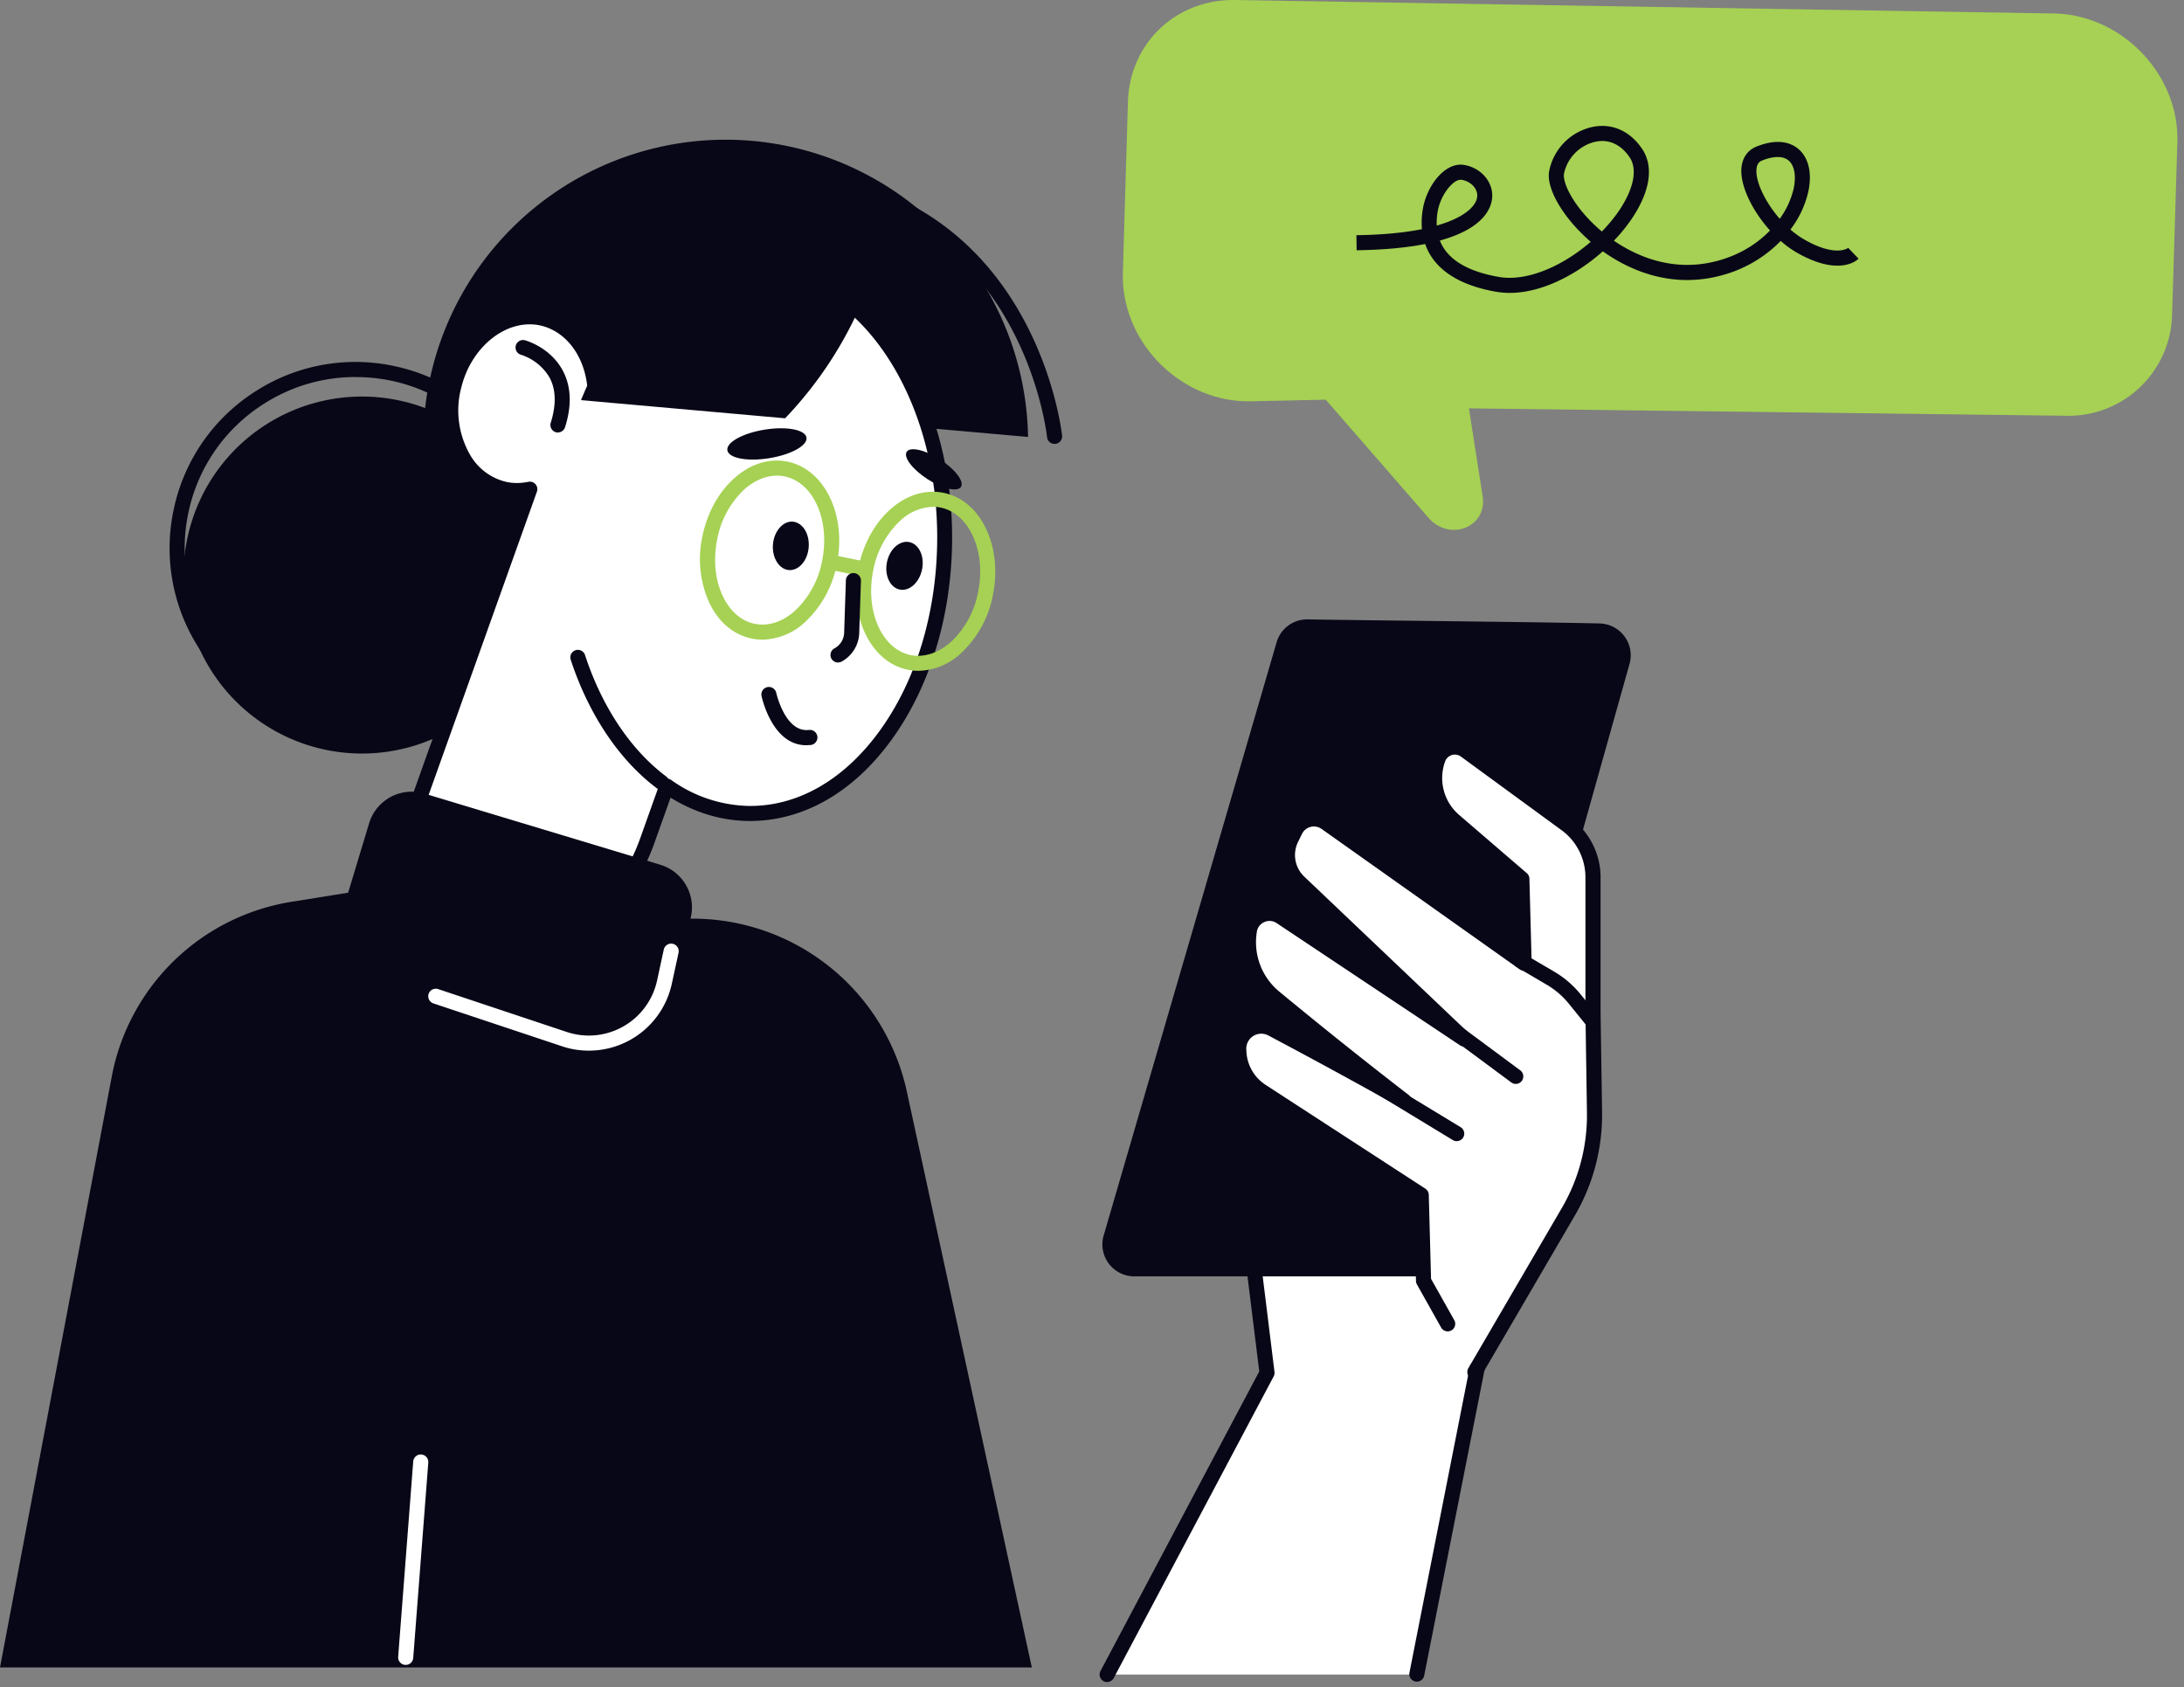
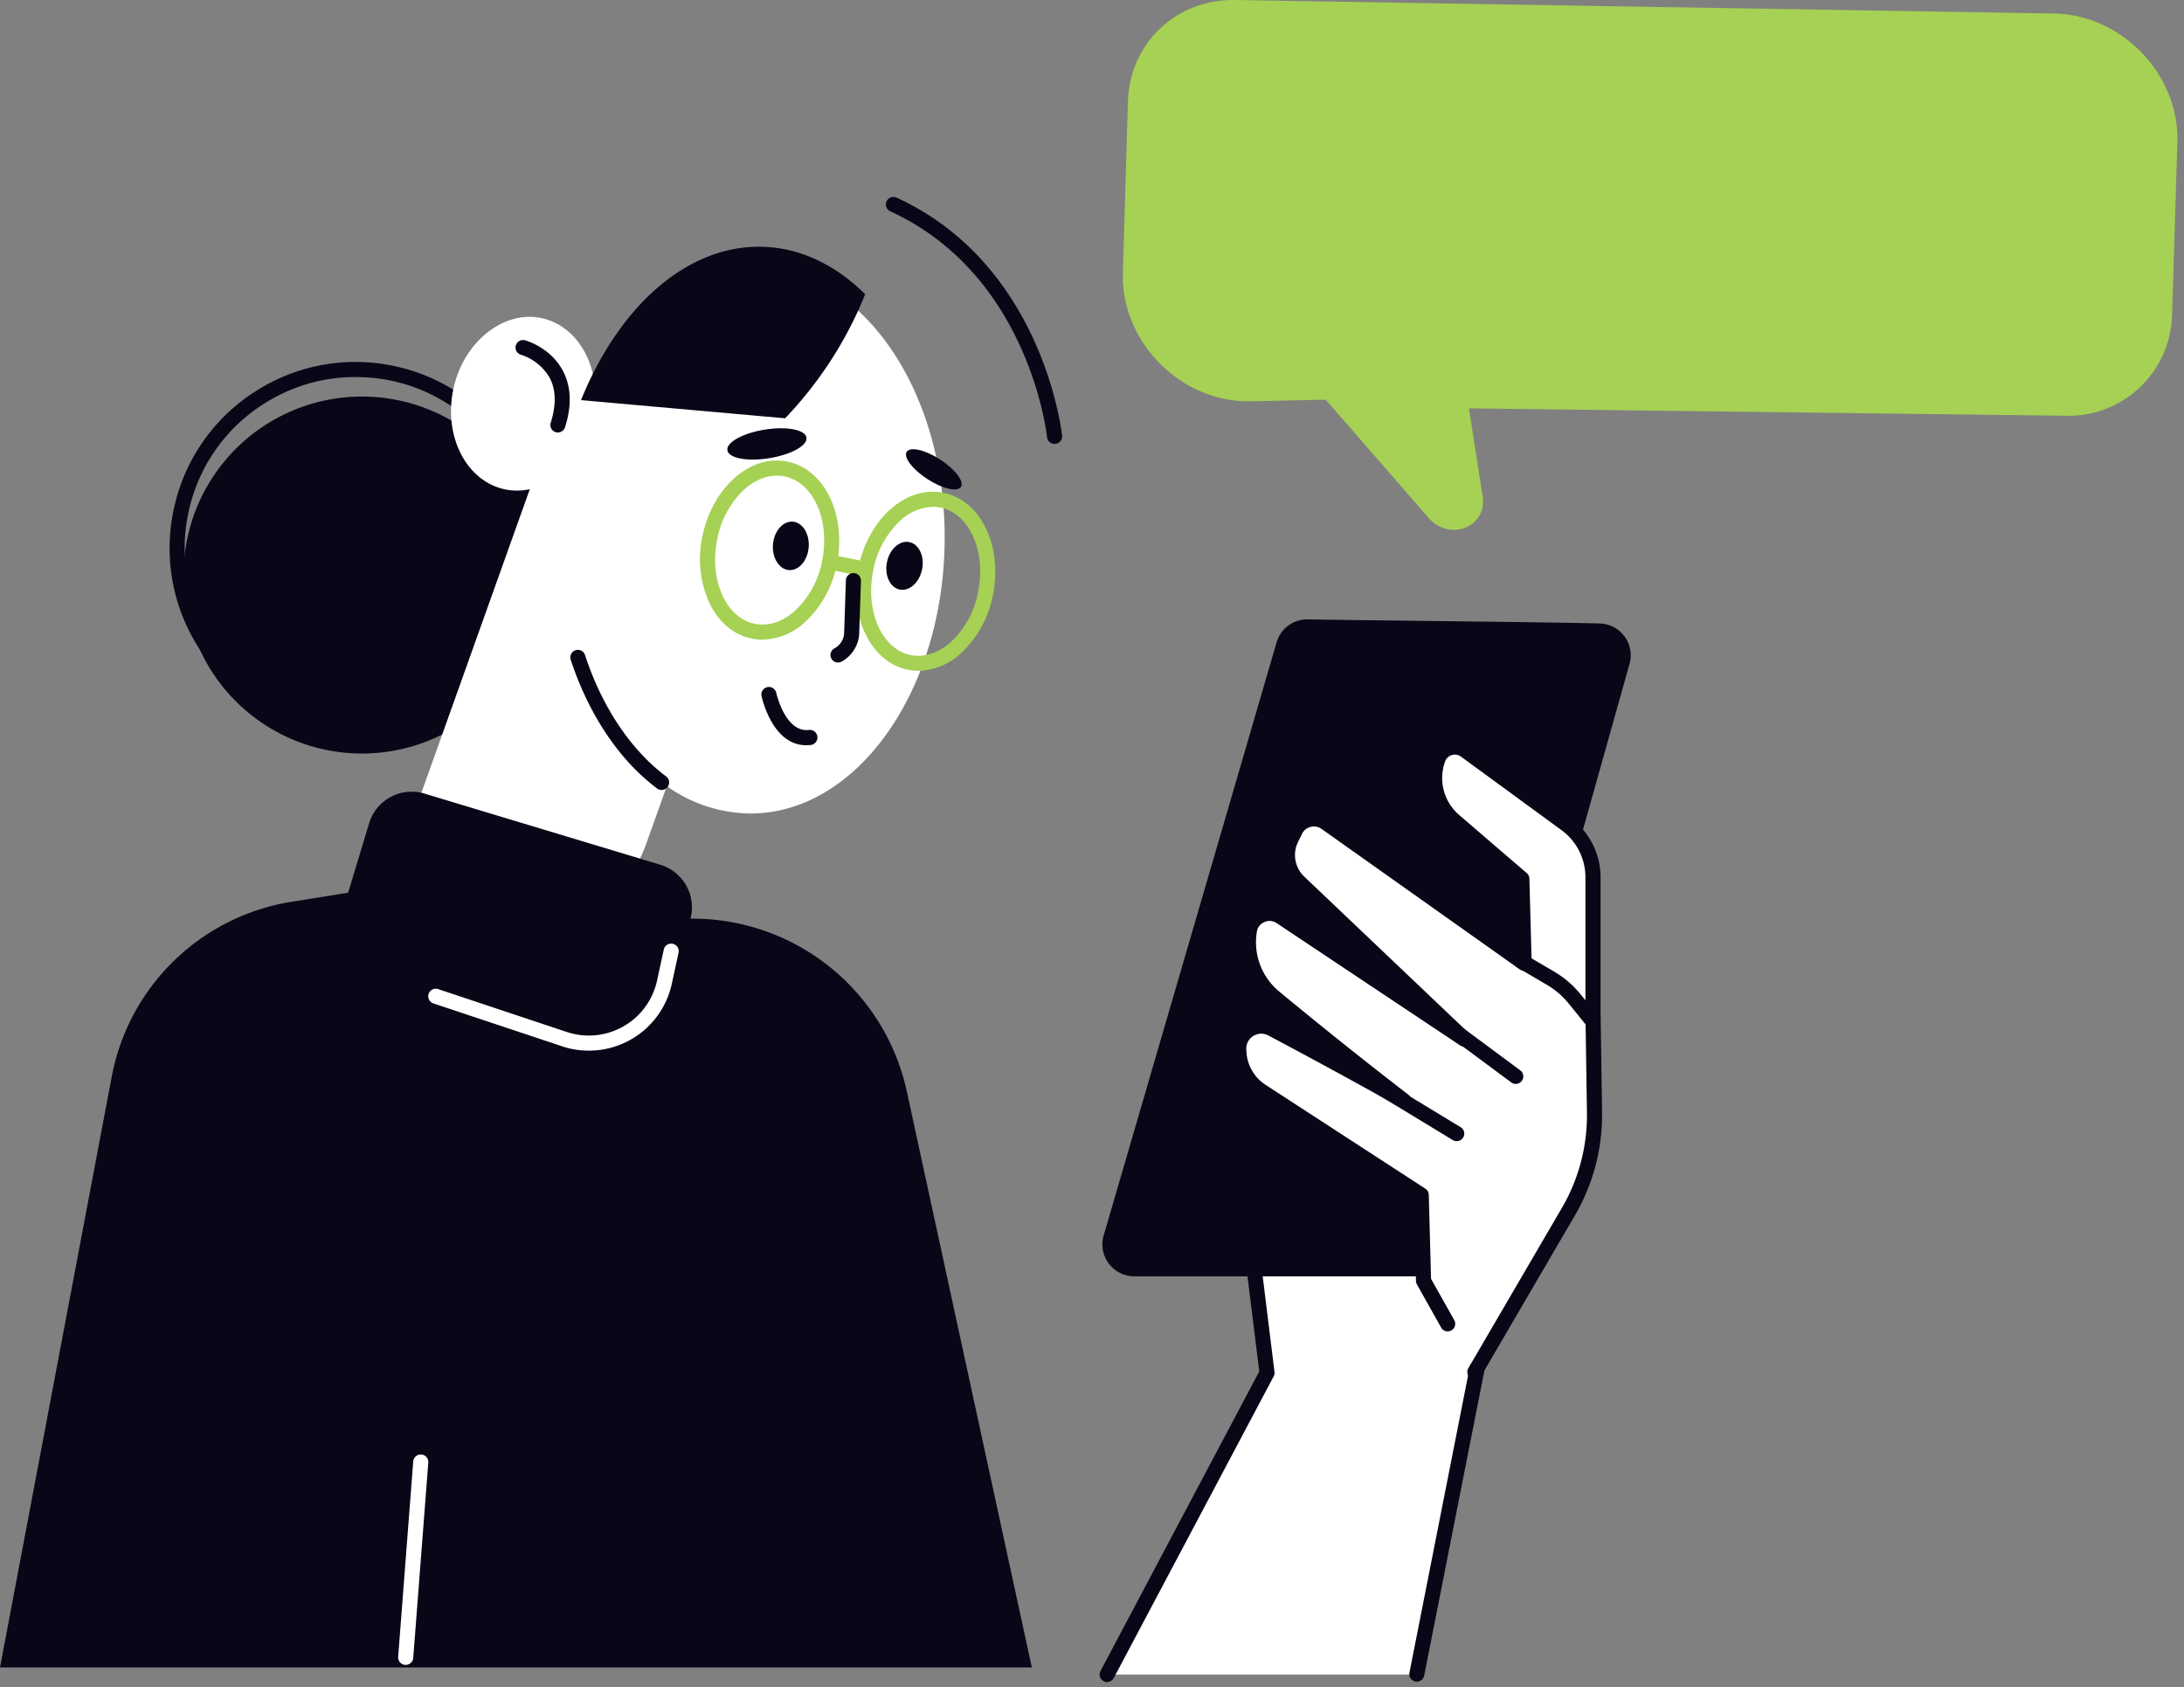
<svg xmlns="http://www.w3.org/2000/svg" viewBox="0 0 290 224" xml:space="preserve" style="fill-rule:evenodd;clip-rule:evenodd;stroke-linejoin:round;stroke-miterlimit:2">
  <rect x="0" y="0" width="290" height="224" fill="#808080" stroke="none" />
-   <path d="M0-4.3 48.73.03A40.16 40.16 0 1 0-3.85 38.91L0-4.3Z" style="fill:#080717;fill-rule:nonzero" transform="translate(87.78 57.99)" />
  <path d="M-23.16-18.67a23.7 23.7 0 1 0 0 47.38 23.7 23.7 0 0 0 0-47.38" style="fill:#080717;fill-rule:nonzero" transform="scale(1 -1) rotate(77.76 62.57 8.93)" />
  <path d="M0-44.57c-4.3 0-8.53 1.23-12.24 3.62a22.55 22.55 0 0 0-9.9 14.27c-1.28 5.92-.18 12 3.1 17.09A22.54 22.54 0 0 0-4.76.31C1.16 1.59 7.23.49 12.33-2.8a22.55 22.55 0 0 0 9.9-14.27c1.28-5.93.18-12-3.1-17.1A22.54 22.54 0 0 0 0-44.56m.1 47.4c-1.76 0-3.53-.19-5.29-.57A24.53 24.53 0 0 1-20.72-8.5a24.53 24.53 0 0 1-3.37-18.6 24.53 24.53 0 0 1 10.77-15.53A24.53 24.53 0 0 1 5.28-46 24.54 24.54 0 0 1 20.8-35.23a24.53 24.53 0 0 1 3.37 18.6A24.53 24.53 0 0 1 13.4-1.12 24.52 24.52 0 0 1 .1 2.83" style="fill:#080717;fill-rule:nonzero" transform="translate(47.18 94.63)" />
  <path d="M0-93.06c-8.8-.13-16.64 6.08-21.37 15.64l-.1-.05c-.5-4.42-3.2-8.03-7.09-8.85-4.89-1.03-10.07 2.96-11.56 8.91-1.62 6.44 1.45 12.69 6.69 13.83a7.9 7.9 0 0 0 3.34-.02l-16.14 45.2A10.86 10.86 0 0 0-40.3-4.77l2.44 1.05C-28.93.13-18.47-5.76-14.5-16.88l2.6-7.29a19.4 19.4 0 0 0 10.85 3.63c14.1.2 25.75-15.87 26.04-35.9C25.3-76.45 14.1-92.85 0-93.06" style="fill:#fff;fill-rule:nonzero" transform="translate(100.44 128.55)" />
-   <path d="M0-33.58a1 1 0 0 1 .94 1.34l-16.14 45.2A9.88 9.88 0 0 0-9.8 25.33l2.43 1.05a13.86 13.86 0 0 0 11.12-.16c4.87-2.11 8.84-6.64 10.9-12.42l2.6-7.29a1 1 0 0 1 1.52-.48 18.3 18.3 0 0 0 10.3 3.45c6.48.08 12.64-3.44 17.37-9.95 4.8-6.61 7.51-15.48 7.65-24.96.28-19.44-10.49-35.42-24-35.62C22-61.12 14.34-55.52 9.6-45.96a1 1 0 0 1-1.28.48l-.1-.05a1 1 0 0 1-.6-.8c-.48-4.15-2.95-7.29-6.3-8-4.37-.9-9.04 2.76-10.4 8.18a11.85 11.85 0 0 0 1.2 9.1 7.52 7.52 0 0 0 4.74 3.5c.94.21 1.92.2 2.92 0a1 1 0 0 1 .21-.03m-2.09 63.05c-2.08 0-4.14-.42-6.08-1.25l-2.43-1.05c-5.73-2.47-8.58-9-6.48-14.88l15.6-43.69c-.7.03-1.4-.04-2.07-.19a9.5 9.5 0 0 1-6.02-4.4 13.86 13.86 0 0 1-1.44-10.65c1.62-6.45 7.34-10.77 12.75-9.64 3.44.72 6.14 3.41 7.32 7.12 5.08-8.76 12.69-13.89 20.77-13.89h.27c14.63.21 26.28 17.1 25.98 37.65-.14 9.89-3 19.16-8.04 26.1-5.11 7.05-11.84 10.85-19.02 10.78-3.6-.05-7.07-1.1-10.32-3.1l-2.17 6.09c-2.25 6.3-6.62 11.25-12 13.59-2.15.94-4.4 1.4-6.62 1.4" style="fill:#080717;fill-rule:nonzero" transform="translate(70.35 97.53)" />
  <path d="M0 18.76a1 1 0 0 1-.6-.2C-5.63 14.8-9.7 8.71-12.08 1.43a1 1 0 0 1 1.9-.62C-7.93 7.71-4.1 13.44.6 16.96a1 1 0 0 1-.6 1.8" style="fill:#080717;fill-rule:nonzero" transform="translate(87.85 86.13)" />
  <path d="M3.6-6.62c.86 0 1.55 1.92 1.55 4.29s-.7 4.29-1.55 4.29c-.85 0-1.55-1.92-1.55-4.3 0-2.36.7-4.28 1.55-4.28" style="fill:#080717;fill-rule:nonzero" transform="scale(-1 1) rotate(57.09 -119.62 -87.29)" />
  <path d="M5.25-4.47c1.07 0 1.92 2.38 1.92 5.32 0 2.94-.85 5.32-1.92 5.32-1.06 0-1.92-2.38-1.92-5.32 0-2.94.86-5.32 1.92-5.32" style="fill:#080717;fill-rule:nonzero" transform="scale(1 -1) rotate(-80.84 18.44 -85.75)" />
  <path d="M0 7.87c-4.51 0-5.88-6.3-5.94-6.58A1 1 0 0 1-3.98.9C-3.97.93-2.8 6.22.37 5.84A1 1 0 0 1 .6 7.84l-.6.03" style="fill:#080717;fill-rule:nonzero" transform="translate(107.05 91.08)" />
  <path d="M0 12.4a1 1 0 0 1-.96-1.3c.75-2.4.7-4.42-.17-6.02a6.82 6.82 0 0 0-3.76-3A1 1 0 0 1-5.6.85a1 1 0 0 1 1.22-.7c.14.04 3.33.93 4.98 3.96 1.15 2.1 1.27 4.65.34 7.58a1 1 0 0 1-.95.7" style="fill:#080717;fill-rule:nonzero" transform="translate(74.09 45.03)" />
  <path d="M2.33-2.85c1.78 0 3.22 1.07 3.22 2.38 0 1.32-1.44 2.38-3.22 2.38C.56 1.91-.88.85-.88-.47c0-1.31 1.44-2.38 3.21-2.38" style="fill:#080717;fill-rule:nonzero" transform="scale(-1 1) rotate(78.68 -105 -37.36)" />
  <path d="M2.37-2.58C4.15-2.58 5.6-1.5 5.6-.2c0 1.32-1.44 2.38-3.22 2.38C.6 2.18-.84 1.12-.85-.2-.85-1.5.6-2.58 2.37-2.58" style="fill:#080717;fill-rule:nonzero" transform="scale(-1 1) rotate(85.25 -90.8 -22.2)" />
  <path d="M0 22.8A51.91 51.91 0 0 0 10.35 7.02l.28-.7C6.61 2.35 1.79.03-3.45.02-13.33 0-22.17 8.2-27.1 20.39L0 22.8Z" style="fill:#080717;fill-rule:nonzero" transform="translate(104.25 32.74)" />
  <path d="M0 32.93a1 1 0 0 1-1-.9c-.02-.22-2.33-21.5-20.81-29.98a1 1 0 0 1 .83-1.82C-1.43 9.2.97 31.6 1 31.83a1 1 0 0 1-1 1.1" style="fill:#080717;fill-rule:nonzero" transform="translate(140.03 26.01)" />
  <path d="M0 3.53h.01H0ZM-7-7.94c-1.5 0-3.02.65-4.38 1.88a12.12 12.12 0 0 0-3.54 6.6c-.54 2.68-.28 5.33.73 7.47.95 2.04 2.47 3.36 4.28 3.72 1.8.36 3.72-.27 5.38-1.79a12.11 12.11 0 0 0 3.55-6.6C.1-2.06-2.15-7.08-5.99-7.85a5.1 5.1 0 0 0-1-.1m-1.9 21.78c-.48 0-.95-.04-1.41-.14-2.45-.49-4.47-2.2-5.7-4.83a14.11 14.11 0 0 1-.89-8.7c.62-3.09 2.1-5.82 4.17-7.7 2.15-1.95 4.68-2.76 7.12-2.27C-.68-8.82 2.28-2.75.98 3.73a14.12 14.12 0 0 1-4.16 7.7 8.54 8.54 0 0 1-5.72 2.4" style="fill:#a6d154;fill-rule:nonzero" transform="translate(110.15 71.1)" />
  <path d="M0-19.42a6.6 6.6 0 0 0-4.38 1.88 12.12 12.12 0 0 0-3.55 6.6C-9-5.53-6.76-.51-2.92.27-1.12.6.8-.03 2.47-1.55a12.12 12.12 0 0 0 3.54-6.6c.54-2.67.28-5.32-.73-7.46-.95-2.04-2.47-3.36-4.28-3.72-.33-.07-.66-.1-1-.1M-1.9 2.35a7.1 7.1 0 0 1-1.4-.14c-4.93-.98-7.89-7.06-6.59-13.53.62-3.09 2.1-5.82 4.16-7.7 2.15-1.95 4.68-2.75 7.12-2.27 2.45.5 4.47 2.2 5.7 4.84 1.19 2.52 1.5 5.61.89 8.7A14.12 14.12 0 0 1 3.8-.05a8.54 8.54 0 0 1-5.71 2.4" style="fill:#a6d154;fill-rule:nonzero" transform="translate(123.87 86.72)" />
  <path d="M0 2.69c-.07 0-.13 0-.2-.02l-2.97-.6A1 1 0 0 1-2.78.11l2.97.6A1 1 0 0 1 0 2.69" style="fill:#a6d154;fill-rule:nonzero" transform="translate(113.96 73.7)" />
  <path d="M0 11.9a1 1 0 0 1-.48-1.88A2.45 2.45 0 0 0 .81 7.93L1.04.99a1 1 0 1 1 2 .06L2.81 8a4.49 4.49 0 0 1-2.33 3.77.99.99 0 0 1-.48.12" style="fill:#080717;fill-rule:nonzero" transform="translate(111.28 76.07)" />
  <path d="m0 31.35-31.32-9.45a5.9 5.9 0 0 1-3.95-7.36l3.2-10.59A5.9 5.9 0 0 1-24.72 0L6.6 9.45a5.91 5.91 0 0 1 3.95 7.36L7.36 27.4A5.91 5.91 0 0 1 0 31.35" style="fill:#080717;fill-rule:nonzero" transform="translate(81.08 105.37)" />
  <path d="m0 60.07 21.23-40.06L18.75 0h34.21L41.11 60.07H0Z" style="fill:#fff;fill-rule:nonzero" transform="translate(147.01 162.27)" />
  <path d="M0 61.99a1 1 0 0 1-.88-1.47L20.2 20.74l-2.44-19.7a1 1 0 0 1 1-1.13h34.2a1 1 0 0 1 .99 1.2L42.09 61.18a1 1 0 0 1-1.96-.38L51.75 1.91H19.89l2.33 18.88a1 1 0 0 1-.1.6L.88 61.45a1 1 0 0 1-.89.53" style="fill:#080717;fill-rule:nonzero" transform="translate(147.01 161.35)" />
  <path d="M0-86.12c-9.53-.22-31.16-.4-38.76-.54a4.22 4.22 0 0 0-4.1 2.95L-65.82-4.96A4.24 4.24 0 0 0-61.8.57h39.73c1.9 0 3.57-1.26 4.08-3.1L3.97-80.73A4.23 4.23 0 0 0 0-86.12" style="fill:#080717;fill-rule:nonzero" transform="translate(212.4 168.9)" />
  <path d="m0 70.66-3.2-5.7-.3-11.4-21.24-13.8a6.57 6.57 0 0 1-2.98-5.08l-.02-.34a2.99 2.99 0 0 1 4.38-2.85A834.6 834.6 0 0 1-5.8 41.05 654.59 654.59 0 0 1-23.03 27.3a9.41 9.41 0 0 1-3.33-8.76v-.07a2.71 2.71 0 0 1 4.2-1.84L2.18 32.87-19.74 12a4.97 4.97 0 0 1-1.02-5.83l.52-1.03c.76-1.51 2.68-2 4.06-1.02L10.15 22.8l-.3-11.22L.82 3.82a7.42 7.42 0 0 1-2.12-8.17 2.38 2.38 0 0 1 3.63-1.11L15.71 4.3a8.74 8.74 0 0 1 3.58 7.06v17.9l.2 13.34a25.36 25.36 0 0 1-3.46 13.16L3.59 77.06 0 70.65Z" style="fill:#fff;fill-rule:nonzero" transform="translate(192.24 105.12)" />
  <path d="M0 85.14a1 1 0 0 1-.86-1.5l12.43-21.3a24.36 24.36 0 0 0 3.32-12.64l-.2-13.33V18.45c0-2.46-1.18-4.8-3.17-6.25L-1.84 2.43a1.37 1.37 0 0 0-2.1.64 6.45 6.45 0 0 0 1.83 7.08L6.9 17.9a1 1 0 0 1 .35.73l.3 11.22a1 1 0 0 1-1.57.84l-26.33-18.66a1.76 1.76 0 0 0-2.59.65l-.51 1.04a3.95 3.95 0 0 0 .81 4.65L-.7 39.23a1 1 0 0 1-1.24 1.55l-24.37-16.24c-.5-.33-1.09-.38-1.63-.14-.55.24-.92.71-1 1.3A8.49 8.49 0 0 0-26 33.6a663.17 663.17 0 0 0 17.2 13.74A1 1 0 0 1-9.9 49a853.24 853.24 0 0 0-17.53-9.55 1.99 1.99 0 0 0-2.91 1.9l.02.34A5.6 5.6 0 0 0-27.8 46l21.24 13.8a1 1 0 0 1 .45.82l.3 11.15 3.08 5.48a1 1 0 0 1-1.74.99l-3.2-5.7a1 1 0 0 1-.14-.47l-.28-10.87-20.8-13.52a7.6 7.6 0 0 1-3.43-5.85l-.02-.33a3.96 3.96 0 0 1 1.82-3.64 3.92 3.92 0 0 1 4.03-.16l6.93 3.7c-2.81-2.26-5.61-4.54-7.7-6.25a10.47 10.47 0 0 1-3.7-9.69 3.72 3.72 0 0 1 5.75-2.58l14.73 9.82-13.55-12.88a5.94 5.94 0 0 1-1.22-7l.51-1.03a3.75 3.75 0 0 1 5.54-1.39L5.5 27.9l-.25-8.77-8.67-7.47A8.46 8.46 0 0 1-5.83 2.4 3.35 3.35 0 0 1-3.63.3a3.34 3.34 0 0 1 2.97.5l13.36 9.77c2.5 1.83 4 4.77 4 7.87v17.9l.2 13.32c.06 4.8-1.18 9.53-3.6 13.68L.86 84.65a1 1 0 0 1-.86.49" style="fill:#080717;fill-rule:nonzero" transform="translate(195.83 98.03)" />
  <path d="M0 16.02a1 1 0 0 1-.6-.2L-19.33 1.94A1 1 0 0 1-18.15.33L.6 14.22a1 1 0 0 1-.6 1.8" style="fill:#080717;fill-rule:nonzero" transform="translate(201.27 127.9)" />
  <path d="M0 13.95a1 1 0 0 1-.52-.15L-19.96 2A1 1 0 1 1-18.92.29L.52 12.09A1 1 0 0 1 0 13.95" style="fill:#080717;fill-rule:nonzero" transform="translate(193.42 137.57)" />
  <path d="M0 10.02a1 1 0 0 1-.78-.37l-2.21-2.73a10.84 10.84 0 0 0-2.94-2.54L-9.98 2A1 1 0 0 1-8.96.28l4.05 2.38c1.33.79 2.5 1.8 3.47 3L.78 8.39A1 1 0 0 1 0 10.02" style="fill:#080717;fill-rule:nonzero" transform="translate(211.33 126.38)" />
  <path d="m0 .57.67-22.69c.23-7.8 6.4-13.65 14.26-13.52l108.66 1.79c9.07.15 16.7 8.1 16.43 17.09l-.7 22.82a13.75 13.75 0 0 1-14.2 13.5l-79.17-.98 1.82 11.67c.64 4.1-4.38 6.09-7.2 2.85L26.94 17.43l-9.94.21C7.74 17.84-.27 9.8 0 .57" style="fill:#a6d154;fill-rule:nonzero" transform="translate(149.1 35.64)" />
-   <path d="M0-13.5c-.6 0-1.3.15-2.07.46-.32.12-.7.37-.76 1.19-.12 1.64 1.15 4.33 3.09 6.55A11 11 0 0 0 2.1-9.27c.37-1.7.12-3.1-.66-3.77-.36-.3-.85-.46-1.44-.46m-42.12 3.02c-1.04 0-2.72 2.08-3.06 4.33-.1.61-.13 1.2-.1 1.75 3.93-1.12 5.3-2.75 5.37-3.88.07-1.04-.86-2.01-2.1-2.2a.9.9 0 0 0-.1 0m18.8-5.15c-.3 0-.6.04-.91.1a5.5 5.5 0 0 0-4.17 4.26c-.19 1.1 1.1 4.13 4.48 7.18l.55.48c.95-.98 1.79-2 2.47-3.05 1.8-2.78 2.25-5.25 1.23-6.79-.96-1.42-2.23-2.18-3.66-2.18M-35.59 4.54c-.6 0-1.2-.05-1.8-.15-6-1.05-8.51-3.7-9.43-6.34-2.36.47-5.34.77-9.1.83l-.03-2c3.61-.05 6.47-.36 8.7-.8a10.4 10.4 0 0 1 .1-2.54c.47-3.14 2.9-6.36 5.43-6 2.27.34 3.94 2.24 3.8 4.32-.1 1.4-1.1 4.12-6.95 5.73.97 2.47 3.59 4.09 7.83 4.83 3.84.66 8.57-1.52 12.2-4.66l-.4-.36c-3.4-3.07-5.51-6.78-5.12-9.01a7.47 7.47 0 0 1 5.73-5.88c2.6-.55 5.02.52 6.63 2.93 1.52 2.27 1.08 5.46-1.21 8.99a21.89 21.89 0 0 1-2.55 3.18c3 2.05 7.97 4.31 13.95 2.62 2.86-.8 5.13-2.27 6.78-3.98C-3.37-6.34-5-9.65-4.83-12c.11-1.4.83-2.43 2.03-2.9 2.9-1.15 4.62-.45 5.54.33 1.37 1.17 1.85 3.26 1.3 5.73a13.13 13.13 0 0 1-2.36 4.97c.58.5 1.19.95 1.82 1.31C7.72-.13 9.34-1.43 9.35-1.44L10.73 0c-.25.25-2.65 2.38-8.22-.82-.73-.42-1.44-.94-2.12-1.54a17.05 17.05 0 0 1-7.66 4.52c-6.97 1.97-12.67-.8-15.96-3.14-3.55 3.16-8.15 5.52-12.36 5.52" style="fill:#080717;fill-rule:nonzero" transform="translate(236.06 34.35)" />
  <path d="m0 104.42 14.84-78.46A28.94 28.94 0 0 1 38.7 2.76L55.87 0l25.2 19.74 2.07-13.75 4.55-.68a29.12 29.12 0 0 1 32.72 22.63l16.6 76.48H0Z" style="fill:#080717;fill-rule:nonzero" transform="translate(0 116.98)" />
  <path d="M0 14.3c-1.2 0-2.4-.18-3.55-.57l-17.1-5.7a1 1 0 1 1 .63-1.9l17.1 5.7a9.27 9.27 0 0 0 11.96-6.8l.9-4.15a1 1 0 1 1 1.96.43L11 5.45A11.26 11.26 0 0 1 0 14.3" style="fill:#fff;fill-rule:nonzero" transform="translate(78.2 125.2)" />
  <path d="M0 27.98h-.08A1 1 0 0 1-1 26.91L1 .97a1 1 0 0 1 2 .15L1 27.06a1 1 0 0 1-1 .92" style="fill:#fff;fill-rule:nonzero" transform="translate(53.87 193.08)" />
</svg>